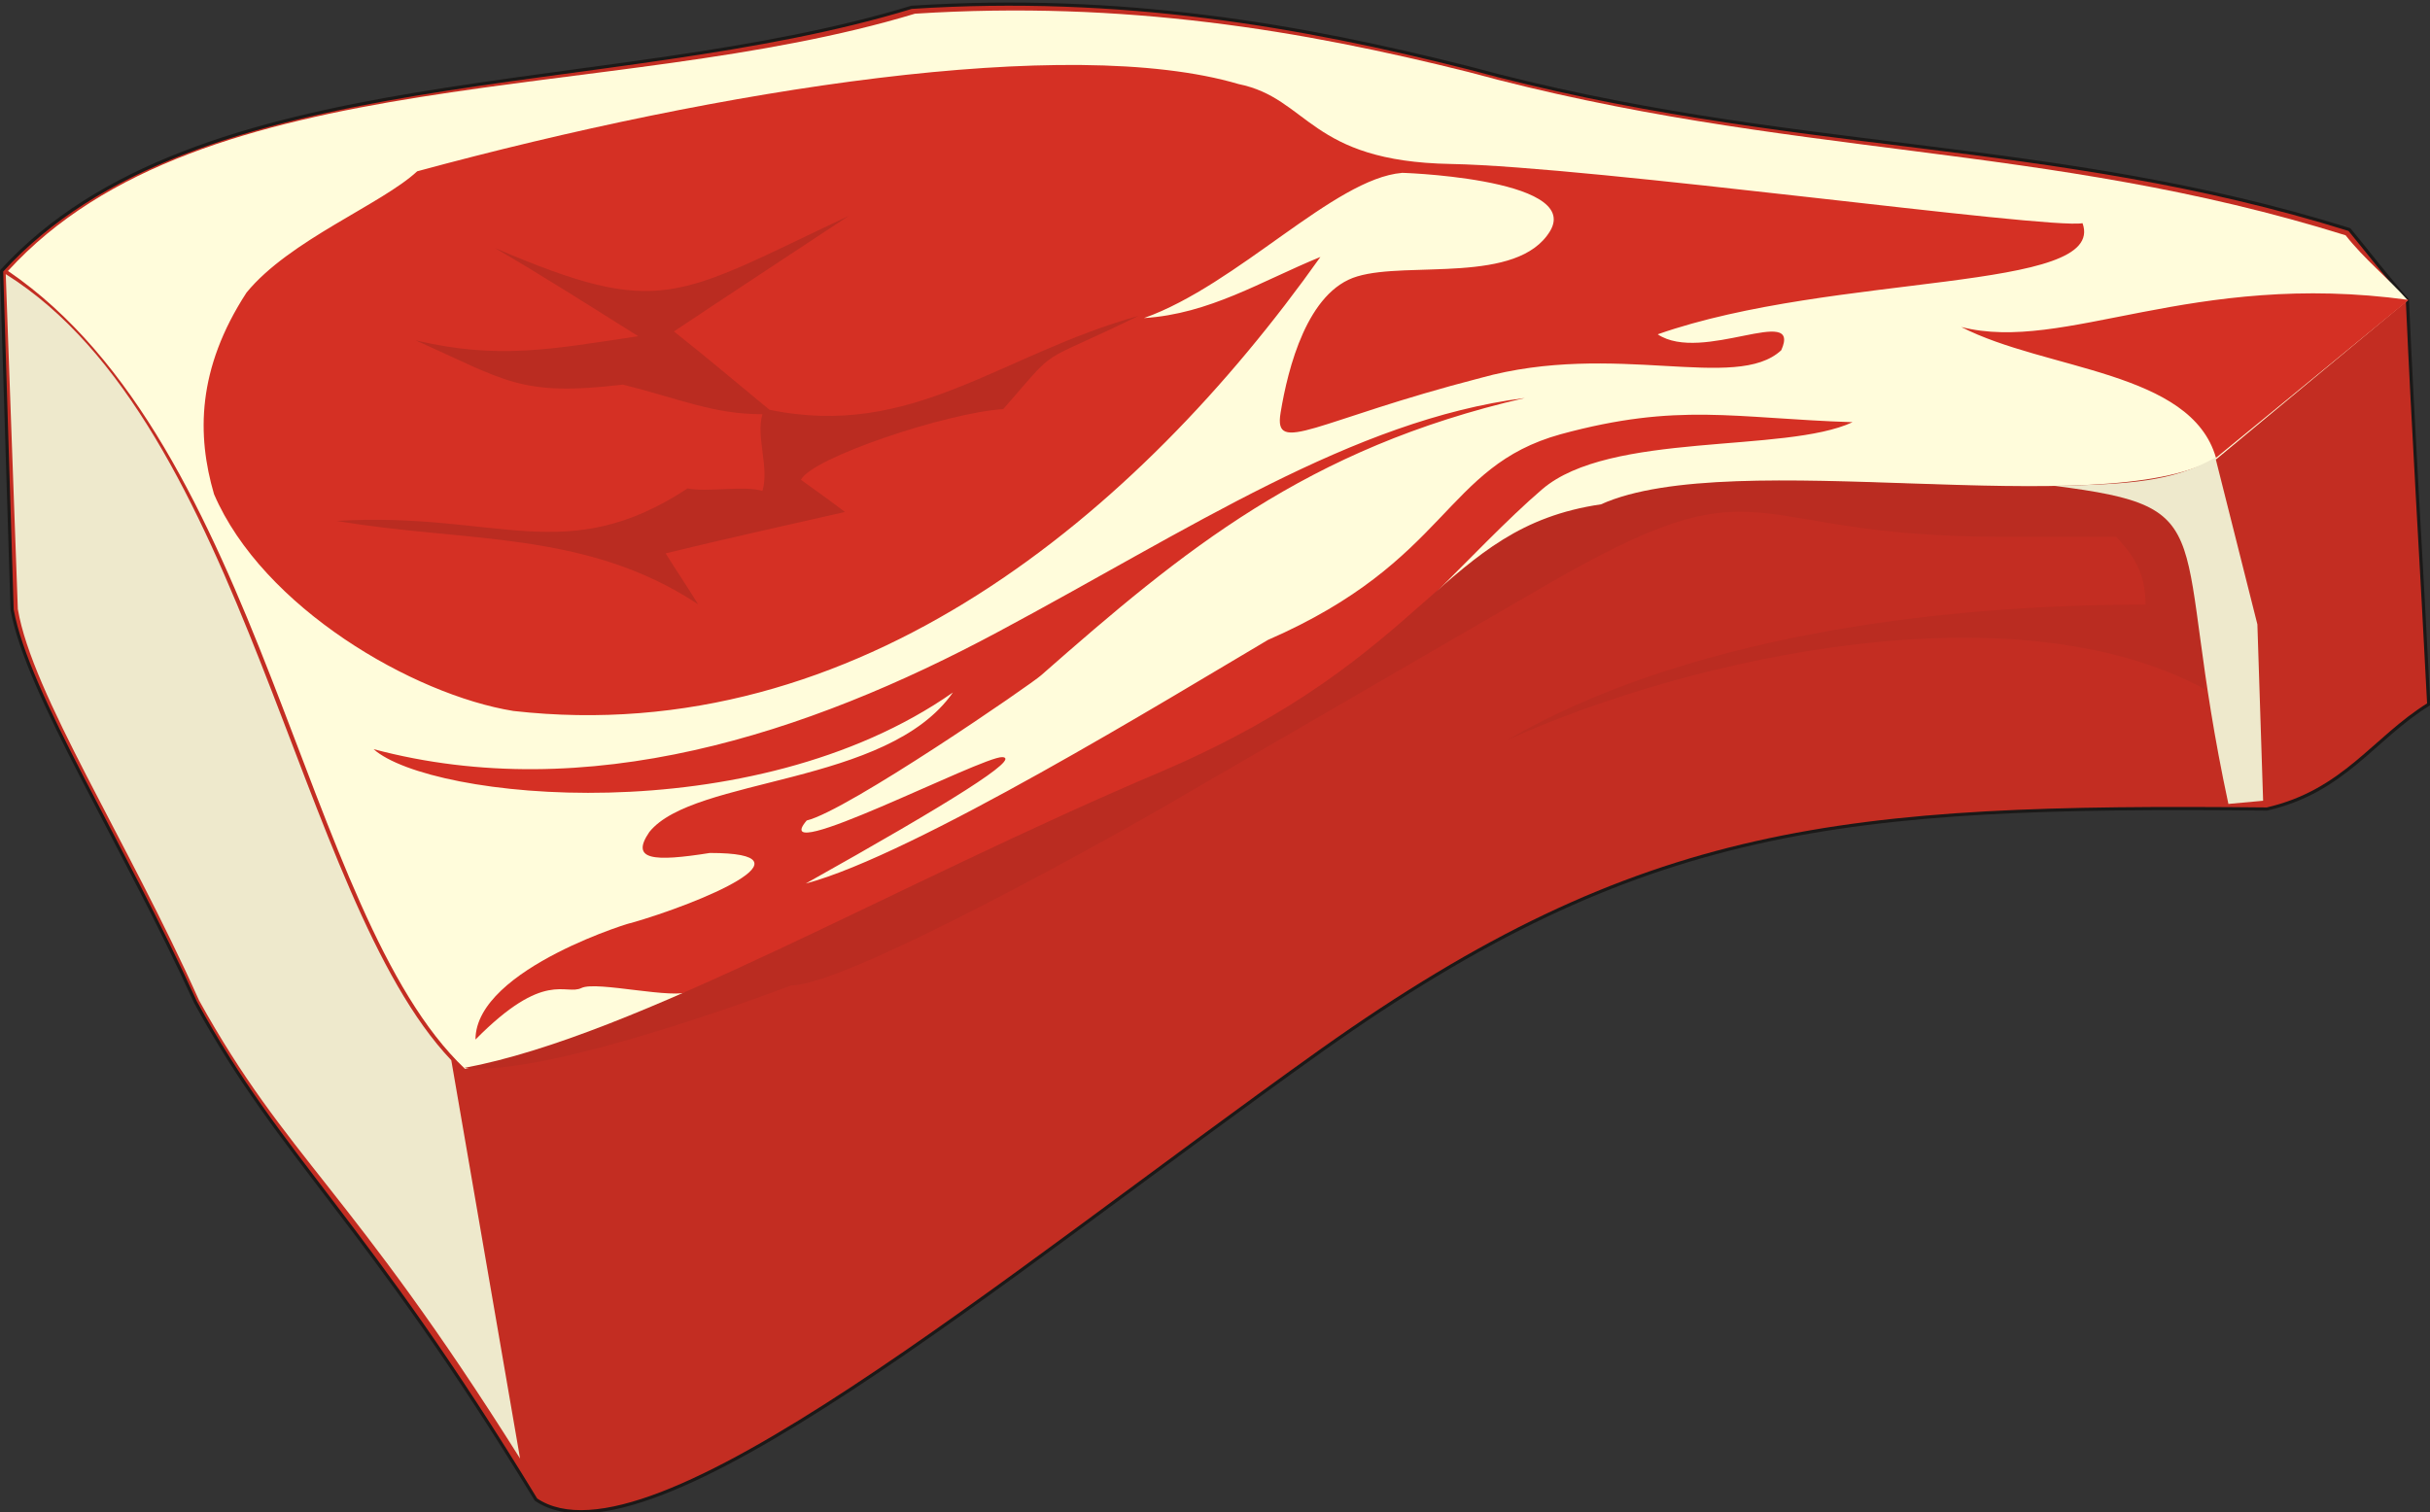
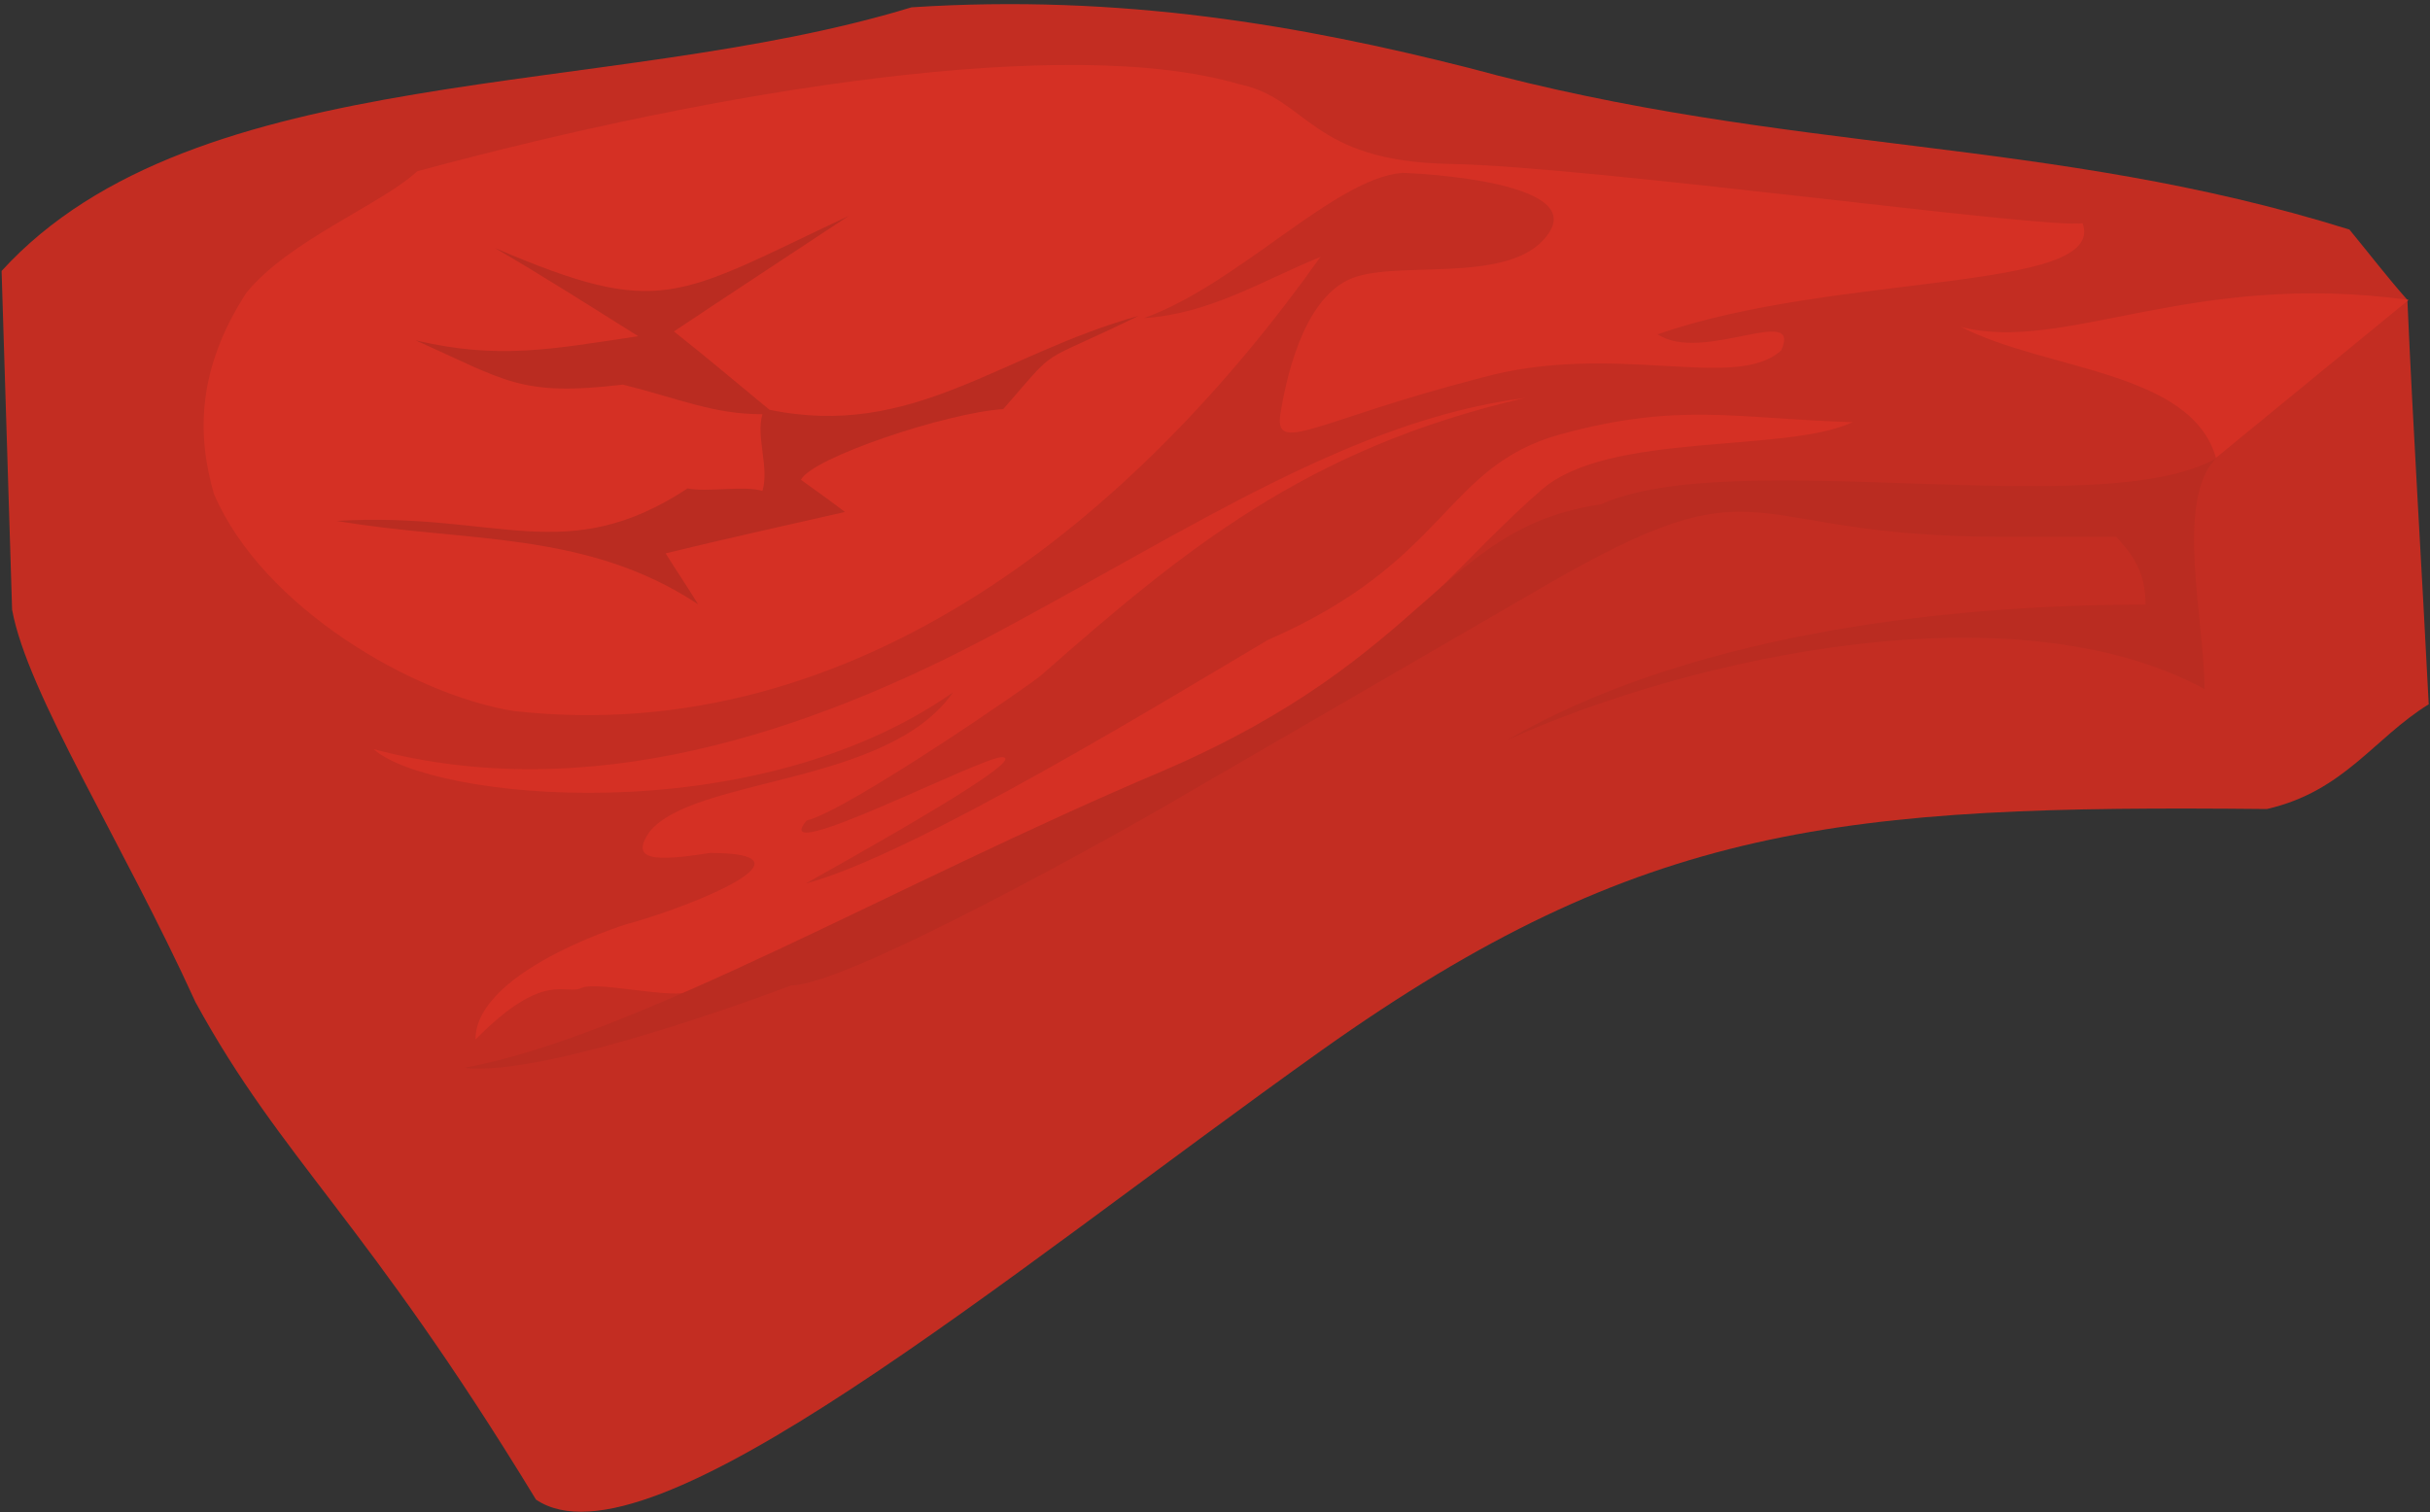
<svg xmlns="http://www.w3.org/2000/svg" xml:space="preserve" width="76.3mm" height="47.5mm" fill-rule="evenodd" stroke-linejoin="round" stroke-width="28.222" preserveAspectRatio="xMidYMid" version="1.2" viewBox="0 0 7630 4750">
  <rect x="0" y="0" width="7630" height="4750" fill="#333333" stroke="none" />
  <defs class="ClipPathGroup">
    <clipPath id="a" clipPathUnits="userSpaceOnUse">
      <path d="M0 0h7630v4750H0z" />
    </clipPath>
  </defs>
  <g class="SlideGroup">
    <g class="Slide" clip-path="url(#a)">
      <g class="Page">
        <g class="com.sun.star.drawing.ClosedBezierShape">
          <path fill="none" d="M0 8h7632v4747H0z" class="BoundingBox" />
          <path fill="#C32D22" d="m5 851 33 1064c48 264 347 730 576 1233 274 500 531 678 1069 1562 354 239 1463-696 2468-1412 1006-714 1638-770 2967-757 243-56 335-222 508-329-21-417-49-858-67-1270-63-71-121-147-182-221-943-295-1761-234-2766-508C4090 81 3522-20 2862 23 1907 315 614 183 5 851Z" />
-           <path fill="none" stroke="#1B1918" stroke-linecap="round" stroke-width="10" d="m5 851 33 1064c48 264 347 730 576 1233 274 500 531 678 1069 1562 354 239 1463-696 2468-1412 1006-714 1638-770 2967-757 243-56 335-222 508-329-21-417-49-858-67-1270-63-71-121-147-182-221-943-295-1761-234-2766-508C4090 81 3522-20 2862 23 1907 315 614 183 5 851Z" />
        </g>
        <g class="com.sun.star.drawing.ClosedBezierShape">
-           <path fill="none" d="M24 33h7537v3326H24z" class="BoundingBox" />
-           <path fill="#FFFCDB" d="M25 851c802 547 922 2021 1435 2506 539-102 1339-571 2190-936 851-363 874-759 1377-833 414-190 1568 59 1931-145l602-500c-63-71-137-130-195-204-945-295-1749-239-2755-513C4090 96 3533 1 2873 43 1918 332 634 183 25 851Z" />
-         </g>
+           </g>
        <g class="com.sun.star.drawing.ClosedBezierShape">
          <path fill="none" d="M639 204h6925v3063H639z" class="BoundingBox" />
          <path fill="#D53024" d="M774 919c135-165 424-277 536-381 955-259 2046-431 2579-274 221 45 221 243 666 251 447 8 1873 206 1984 186 79 218-778 154-1334 349 139 93 454-98 388 50-142 132-523-30-944 87-519 134-651 246-628 109 23-140 84-382 241-428 160-48 503 26 605-142 102-170-503-185-465-183-213 18-515 351-810 456 206-13 368-116 554-192-572 806-1453 1548-2534 1426-315-51-787-325-940-681-54-185-54-393 102-633Zm0 0Zm399 1434c670 178 1360-46 1962-369 602-322 1112-665 1653-734-686 158-1072 478-1519 871-28 26-609 426-736 456-130 152 551-202 614-199 61 2-160 141-617 397 338-89 1146-585 1451-765 571-249 551-544 919-646 371-101 544-50 917-38-213 99-762 28-975 211-214 183-511 541-707 633-188 172-1913 918-1967 943-50 28-294-33-342-10-51 25-115-59-333 162 0-226 521-378 485-365 224-64 595-221 251-221-177 28-251 23-190-66 140-174 748-144 953-438-633 443-1641 336-1819 178Zm0 0ZM7563 942c-683-94-1080 168-1405 85 267 137 722 137 800 411l605-496Z" />
        </g>
        <g class="com.sun.star.drawing.ClosedBezierShape">
          <path fill="none" d="M1458 1440h5501v1918H1458z" class="BoundingBox" />
          <path fill="#BA2C21" d="M1458 3354c541-101 1341-572 2194-933 849-366 872-763 1375-837 414-187 1567 61 1931-144-130 132-36 511-36 724-594-321-1598-106-2189 160 546-317 1320-425 2004-425 0-106-44-160-92-213h-363c-838 0-724-256-1433 155l-1131 656c-162 97-1054 598-1234 598 0 0-757 290-1026 259Z" />
        </g>
        <g class="com.sun.star.drawing.ClosedBezierShape">
          <path fill="none" d="M1056 678h2520v1221H1056z" class="BoundingBox" />
          <path fill="#BA2C21" d="M3575 992c-437 122-709 388-1159 295-102-84-201-168-300-246 183-122 366-242 549-363-544 256-587 325-1111 101 153 89 300 183 450 277-274 41-439 74-699 13 285 127 328 177 651 139 183 46 284 93 438 93-21 71 22 167 0 241-56-18-174 5-235-8-384 252-597 72-1102 102 403 69 782 28 1135 262-33-54-69-107-102-160 188-46 375-87 563-130-46-35-92-68-138-101 33-69 458-211 635-222 183-209 92-130 425-293Z" />
        </g>
        <g class="com.sun.star.drawing.ClosedBezierShape">
          <path fill="none" d="M18 861h7089v3721H18z" class="BoundingBox" />
-           <path fill="#EEE9CC" d="m1633 4581-216-1251C932 2820 772 1333 18 861l38 1052c45 267 343 724 569 1229 276 498 475 591 1008 1439Zm0 0Zm5323-3144 132 524 18 554-109 10c-186-867-3-930-546-999 236-5 371-13 505-89Z" />
        </g>
      </g>
    </g>
  </g>
</svg>